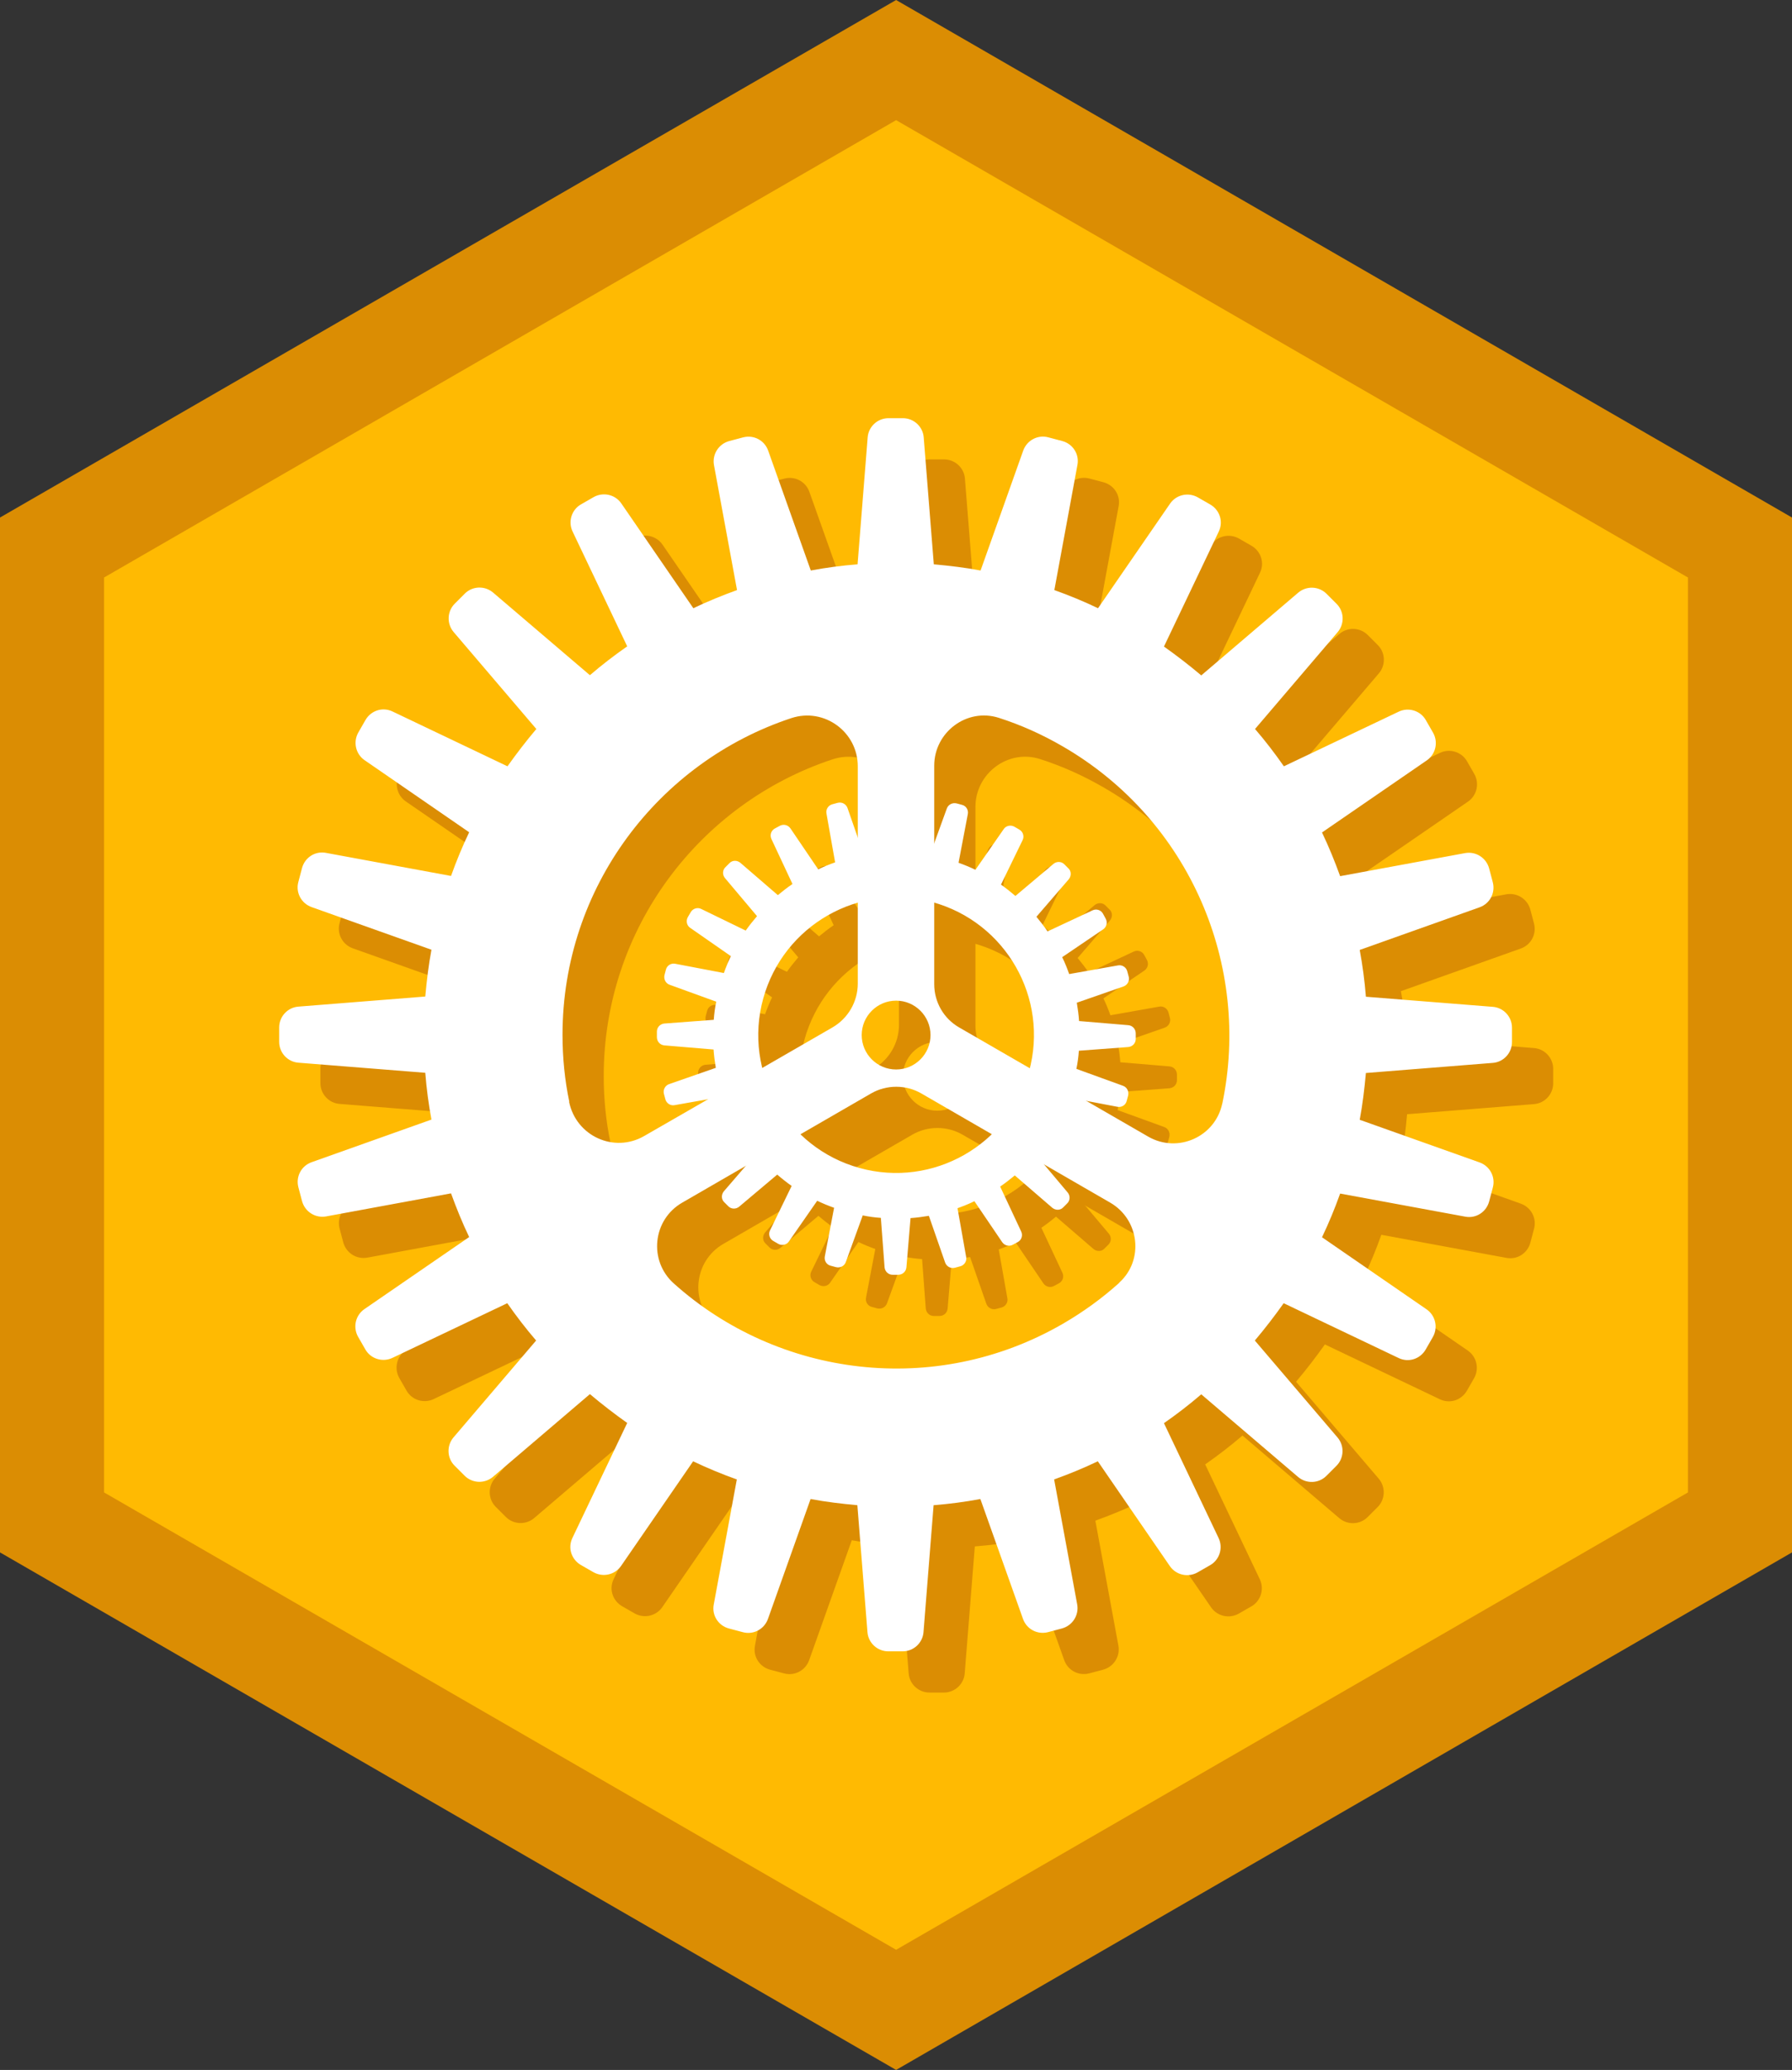
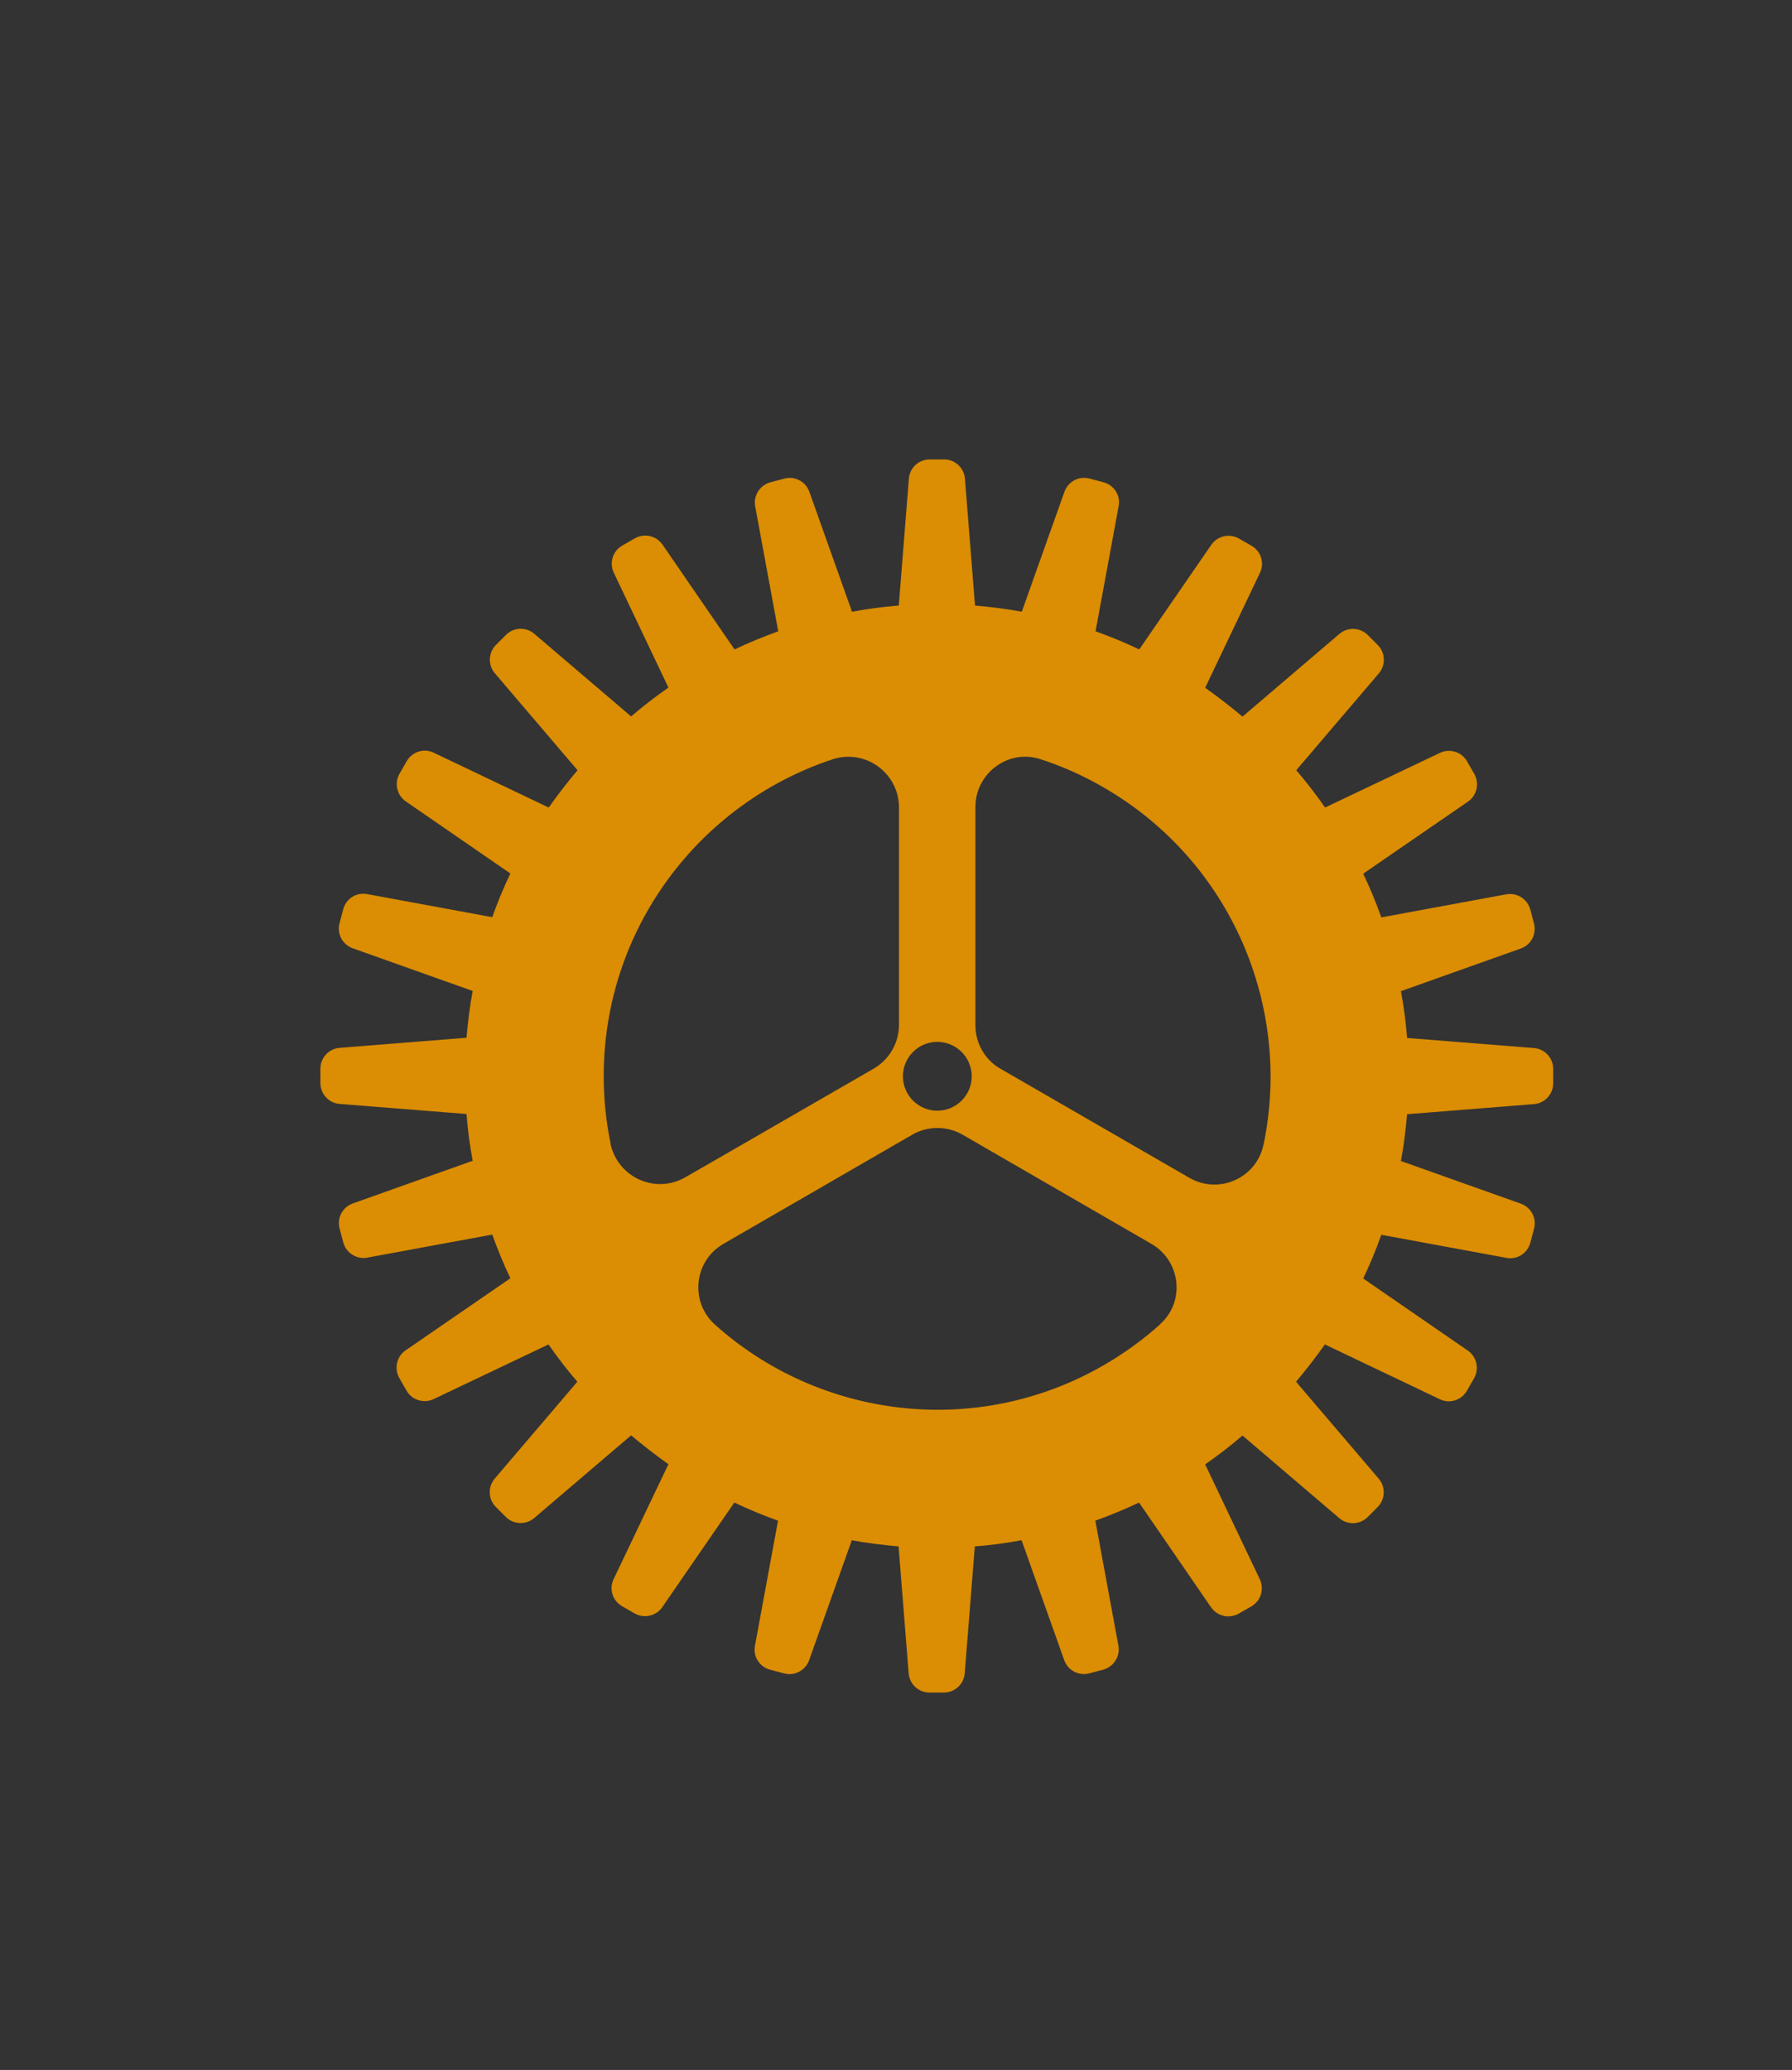
<svg xmlns="http://www.w3.org/2000/svg" id="_レイヤー_1" data-name="レイヤー 1" viewBox="0 0 86.97 100.43">
  <rect x="0" y="0" width="86.97" height="100.43" fill="#333333" stroke="none" />
  <defs>
    <style>
      .cls-1 {
        fill: #ffba02;
      }

      .cls-2 {
        fill: #fff;
      }

      .cls-3 {
        fill: #db8d03;
      }
    </style>
  </defs>
-   <polygon class="cls-3" points="43.49 0 0 25.11 0 75.32 43.49 100.43 86.97 75.32 86.97 25.11 43.49 0" />
-   <polygon class="cls-1" points="43.49 5.83 5.05 28.02 5.05 72.41 43.49 94.6 81.92 72.41 81.92 28.02 43.49 5.83" />
-   <path class="cls-3" d="M56.5,54.68l-2.26-.82c.06-.29.1-.59.12-.88l2.4-.18c.2-.02.36-.18.36-.39v-.27c0-.21-.15-.38-.36-.4l-2.39-.2c-.02-.3-.06-.59-.11-.89l2.27-.79c.19-.07.3-.27.25-.47l-.07-.26c-.05-.2-.25-.33-.45-.29l-2.37.42c-.1-.28-.21-.56-.34-.82l1.99-1.35c.17-.12.22-.34.12-.52l-.13-.24c-.1-.18-.32-.25-.51-.16l-2.18,1.02c-.17-.25-.35-.48-.54-.71l1.57-1.82c.13-.16.13-.39-.02-.53l-.19-.19c-.14-.15-.38-.16-.54-.02l-1.84,1.55c-.22-.19-.46-.38-.7-.55l1.05-2.16c.09-.18.02-.41-.16-.51l-.24-.14c-.18-.1-.41-.05-.52.12l-1.37,1.97c-.27-.13-.54-.24-.82-.34l.45-2.36c.04-.2-.08-.4-.28-.45l-.26-.07c-.2-.05-.41.05-.48.25l-.82,2.26c-.29-.06-.59-.1-.88-.12l-.18-2.4c-.02-.2-.18-.36-.39-.36h-.27c-.21,0-.38.15-.4.36l-.2,2.39c-.3.02-.59.06-.89.11l-.79-2.27c-.07-.19-.27-.3-.47-.25l-.26.07c-.2.05-.33.25-.29.45l.42,2.37c-.28.1-.56.21-.82.34l-1.35-1.99c-.12-.17-.34-.22-.52-.12l-.24.13c-.18.1-.25.32-.16.51l1.02,2.18c-.25.17-.48.35-.71.54l-1.82-1.57c-.16-.13-.39-.13-.53.02l-.19.19c-.15.14-.16.38-.02.54l1.55,1.84c-.19.22-.38.46-.55.7l-2.16-1.05c-.18-.09-.41-.02-.51.16l-.14.24c-.1.18-.05.41.12.52l1.97,1.37c-.13.27-.24.54-.34.82l-2.36-.45c-.2-.04-.4.08-.45.28l-.07.26c-.05.2.05.41.25.48l2.26.82c-.06.29-.1.59-.12.88l-2.4.18c-.2.02-.36.18-.36.39v.27c0,.21.15.38.36.4l2.39.2c.02.3.06.59.11.89l-2.27.79c-.19.07-.3.27-.25.47l.07.26c.05.2.25.33.45.29l2.37-.42c.1.28.21.56.34.82l-1.99,1.35c-.17.12-.22.34-.12.52l.13.24c.1.18.32.25.51.16l2.18-1.02c.17.25.35.48.54.71l-1.57,1.82c-.13.16-.13.39.02.53l.19.19c.14.15.38.16.54.02l1.84-1.55c.22.19.46.38.7.55l-1.05,2.16c-.09.18-.02.41.16.51l.24.14c.18.1.41.05.52-.12l1.37-1.97c.27.13.54.24.82.34l-.45,2.36c-.04.2.08.4.28.45l.26.07c.2.05.41-.05.48-.25l.82-2.26c.29.06.59.1.88.12l.18,2.4c.02.2.18.36.39.36h.27c.21,0,.38-.15.4-.36l.2-2.39c.3-.02.59-.06.89-.11l.79,2.27c.07.19.27.3.47.25l.26-.07c.2-.05.33-.25.29-.45l-.42-2.37c.28-.1.56-.21.82-.34l1.35,1.99c.12.17.34.22.52.12l.24-.13c.18-.1.25-.32.16-.51l-1.02-2.18c.25-.17.48-.35.71-.54l1.82,1.57c.16.13.39.13.53-.02l.19-.19c.15-.14.16-.38.02-.54l-1.55-1.84c.19-.22.38-.46.55-.7l2.16,1.05c.18.09.41.02.51-.16l.14-.24c.1-.18.05-.41-.12-.52l-1.97-1.37c.13-.27.24-.54.34-.82l2.36.45c.2.04.4-.08.45-.28l.07-.26c.05-.2-.05-.41-.25-.48ZM43.72,58.67c-3.56-.98-5.66-4.66-4.68-8.22s4.66-5.66,8.22-4.68,5.66,4.66,4.68,8.22-4.66,5.66-8.22,4.68Z" />
  <path class="cls-3" d="M74.45,50.85l-6.16-.49c-.06-.77-.16-1.52-.3-2.27l5.82-2.07c.5-.18.77-.7.64-1.21l-.18-.68c-.14-.51-.64-.83-1.16-.74l-6.07,1.12c-.26-.72-.55-1.43-.88-2.12l5.09-3.5c.43-.3.56-.88.3-1.34l-.35-.61c-.26-.46-.84-.64-1.32-.41l-5.57,2.65c-.44-.63-.9-1.23-1.4-1.81l4.01-4.7c.34-.4.32-1-.05-1.37l-.49-.49c-.37-.37-.97-.4-1.38-.05l-4.7,4.01c-.58-.49-1.19-.96-1.81-1.4l2.66-5.58c.23-.48.05-1.04-.41-1.31l-.61-.35c-.46-.26-1.04-.13-1.34.3l-3.5,5.08c-.69-.33-1.39-.62-2.12-.88l1.12-6.07c.1-.52-.22-1.02-.73-1.16l-.68-.18c-.51-.14-1.04.14-1.22.64l-2.07,5.82c-.74-.14-1.5-.23-2.27-.3l-.49-6.16c-.04-.52-.48-.93-1.01-.93h-.7c-.53,0-.97.41-1.01.93l-.49,6.16c-.77.06-1.52.16-2.27.3l-2.07-5.82c-.18-.5-.7-.77-1.21-.64l-.68.18c-.51.14-.83.64-.74,1.16l1.12,6.07c-.72.26-1.43.55-2.12.88l-3.5-5.09c-.3-.43-.88-.56-1.34-.3l-.61.35c-.46.26-.64.84-.41,1.32l2.65,5.57c-.63.44-1.23.9-1.81,1.4l-4.7-4.01c-.4-.34-1-.32-1.37.05l-.49.49c-.37.37-.4.97-.05,1.38l4.01,4.7c-.49.58-.96,1.19-1.4,1.81l-5.58-2.66c-.48-.23-1.04-.05-1.31.41l-.35.61c-.26.46-.13,1.04.3,1.34l5.08,3.5c-.33.69-.62,1.39-.88,2.12l-6.07-1.12c-.52-.1-1.02.22-1.16.73l-.18.68c-.14.51.14,1.04.64,1.22l5.82,2.07c-.14.74-.23,1.5-.3,2.27l-6.16.49c-.52.04-.93.48-.93,1.01v.7c0,.53.41.97.93,1.01l6.16.49c.06.77.16,1.52.3,2.27l-5.82,2.07c-.5.18-.77.7-.64,1.21l.18.68c.14.51.64.83,1.16.74l6.07-1.12c.26.72.55,1.43.88,2.12l-5.09,3.5c-.43.3-.56.88-.3,1.34l.35.61c.26.46.84.64,1.32.41l5.57-2.65c.44.63.9,1.23,1.4,1.81l-4.01,4.7c-.34.4-.32,1,.05,1.37l.49.49c.37.37.97.4,1.38.05l4.7-4.01c.58.49,1.19.96,1.81,1.4l-2.66,5.58c-.23.48-.05,1.04.41,1.31l.61.35c.46.26,1.04.13,1.34-.3l3.5-5.08c.69.33,1.39.62,2.12.88l-1.12,6.07c-.1.52.22,1.02.73,1.16l.68.18c.51.14,1.04-.14,1.22-.64l2.07-5.82c.74.14,1.5.23,2.27.3l.49,6.16c.04.52.48.93,1.01.93h.7c.53,0,.97-.41,1.01-.93l.49-6.16c.77-.06,1.52-.16,2.27-.3l2.07,5.82c.18.5.7.77,1.21.64l.68-.18c.51-.14.83-.64.74-1.16l-1.12-6.07c.72-.26,1.43-.55,2.12-.88l3.5,5.09c.3.43.88.56,1.34.3l.61-.35c.46-.26.64-.84.41-1.32l-2.65-5.57c.63-.44,1.23-.9,1.81-1.4l4.7,4.01c.4.34,1,.32,1.37-.05l.49-.49c.37-.37.4-.97.05-1.38l-4.01-4.7c.49-.58.96-1.19,1.4-1.81l5.58,2.66c.48.23,1.04.05,1.31-.41l.35-.61c.26-.46.13-1.04-.3-1.34l-5.08-3.5c.33-.69.62-1.39.88-2.12l6.07,1.12c.52.1,1.02-.22,1.16-.73l.18-.68c.14-.51-.14-1.04-.64-1.22l-5.82-2.07c.14-.74.23-1.5.3-2.27l6.16-.49c.52-.04.93-.48.93-1.01v-.7c0-.53-.41-.97-.93-1.01ZM45.49,50.55c.92,0,1.67.75,1.67,1.67s-.75,1.67-1.67,1.67-1.67-.75-1.67-1.67.75-1.67,1.67-1.67ZM29.63,55.46c-.22-1.05-.33-2.14-.33-3.25,0-7.16,4.66-13.24,11.11-15.37,1.59-.52,3.22.67,3.22,2.34v10.54c0,.88-.47,1.69-1.23,2.13l-6.95,4.01-2.19,1.26c-1.46.84-3.3,0-3.64-1.66ZM56.32,64.24c-.82.74-1.74,1.41-2.74,1.99-6.21,3.59-13.82,2.58-18.88-1.96-1.23-1.1-1.03-3.09.41-3.92l9.17-5.3c.75-.43,1.68-.43,2.43,0l9.17,5.3c1.42.82,1.65,2.79.44,3.88ZM61.32,55.54c-.34,1.62-2.16,2.43-3.59,1.61l-9.18-5.3c-.75-.43-1.21-1.23-1.21-2.1v-10.6c0-1.63,1.59-2.82,3.14-2.32,1.06.34,2.09.8,3.09,1.38,6.21,3.59,9.15,10.68,7.75,17.34Z" />
-   <path class="cls-2" d="M54.5,52.68l-2.26-.82c.06-.29.1-.59.12-.88l2.4-.18c.2-.02.36-.18.36-.39v-.27c0-.21-.15-.38-.36-.4l-2.39-.2c-.02-.3-.06-.59-.11-.89l2.27-.79c.19-.07.3-.27.25-.47l-.07-.26c-.05-.2-.25-.33-.45-.29l-2.37.42c-.1-.28-.21-.56-.34-.82l1.99-1.35c.17-.12.22-.34.12-.52l-.13-.24c-.1-.18-.32-.25-.51-.16l-2.18,1.02c-.17-.25-.35-.48-.54-.71l1.57-1.82c.13-.16.13-.39-.02-.53l-.19-.19c-.14-.15-.38-.16-.54-.02l-1.84,1.55c-.22-.19-.46-.38-.7-.55l1.05-2.16c.09-.18.02-.41-.16-.51l-.24-.14c-.18-.1-.41-.05-.52.12l-1.37,1.97c-.27-.13-.54-.24-.82-.34l.45-2.36c.04-.2-.08-.4-.28-.45l-.26-.07c-.2-.05-.41.05-.48.25l-.82,2.26c-.29-.06-.59-.1-.88-.12l-.18-2.4c-.02-.2-.18-.36-.39-.36h-.27c-.21,0-.38.15-.4.36l-.2,2.39c-.3.02-.59.06-.89.11l-.79-2.27c-.07-.19-.27-.3-.47-.25l-.26.07c-.2.05-.33.25-.29.45l.42,2.37c-.28.1-.56.21-.82.34l-1.35-1.99c-.12-.17-.34-.22-.52-.12l-.24.13c-.18.1-.25.32-.16.51l1.02,2.18c-.25.17-.48.35-.71.54l-1.82-1.57c-.16-.13-.39-.13-.53.02l-.19.19c-.15.14-.16.38-.02.54l1.55,1.84c-.19.22-.38.46-.55.7l-2.16-1.05c-.18-.09-.41-.02-.51.16l-.14.24c-.1.18-.05.41.12.52l1.97,1.37c-.13.27-.24.54-.34.82l-2.36-.45c-.2-.04-.4.08-.45.28l-.07.26c-.05.2.05.41.25.48l2.26.82c-.06.29-.1.59-.12.88l-2.4.18c-.2.02-.36.18-.36.39v.27c0,.21.15.38.36.4l2.39.2c.02.3.06.59.11.89l-2.27.79c-.19.07-.3.27-.25.47l.07.26c.05.2.25.33.45.29l2.37-.42c.1.28.21.56.34.82l-1.99,1.35c-.17.12-.22.34-.12.52l.13.24c.1.18.32.25.51.16l2.18-1.02c.17.25.35.48.54.71l-1.57,1.82c-.13.16-.13.39.02.53l.19.19c.14.15.38.16.54.02l1.84-1.55c.22.19.46.38.7.55l-1.05,2.16c-.09.18-.02.41.16.51l.24.14c.18.1.41.05.52-.12l1.37-1.97c.27.13.54.24.82.34l-.45,2.36c-.04.2.08.4.28.45l.26.07c.2.05.41-.05.48-.25l.82-2.26c.29.06.59.1.88.12l.18,2.4c.02.2.18.36.39.36h.27c.21,0,.38-.15.4-.36l.2-2.39c.3-.02.59-.06.89-.11l.79,2.27c.07.19.27.3.47.25l.26-.07c.2-.05.33-.25.29-.45l-.42-2.37c.28-.1.56-.21.82-.34l1.35,1.99c.12.17.34.22.52.12l.24-.13c.18-.1.25-.32.16-.51l-1.02-2.18c.25-.17.48-.35.71-.54l1.82,1.57c.16.13.39.13.53-.02l.19-.19c.15-.14.16-.38.02-.54l-1.55-1.84c.19-.22.38-.46.55-.7l2.16,1.05c.18.09.41.02.51-.16l.14-.24c.1-.18.05-.41-.12-.52l-1.97-1.37c.13-.27.24-.54.34-.82l2.36.45c.2.04.4-.08.45-.28l.07-.26c.05-.2-.05-.41-.25-.48ZM41.72,56.67c-3.56-.98-5.66-4.66-4.68-8.22s4.66-5.66,8.22-4.68,5.66,4.66,4.68,8.22-4.66,5.66-8.22,4.68Z" />
-   <path class="cls-2" d="M72.45,48.85l-6.16-.49c-.06-.77-.16-1.52-.3-2.27l5.82-2.07c.5-.18.77-.7.64-1.21l-.18-.68c-.14-.51-.64-.83-1.16-.74l-6.07,1.12c-.26-.72-.55-1.43-.88-2.12l5.09-3.5c.43-.3.56-.88.3-1.34l-.35-.61c-.26-.46-.84-.64-1.32-.41l-5.57,2.65c-.44-.63-.9-1.23-1.4-1.81l4.01-4.7c.34-.4.32-1-.05-1.37l-.49-.49c-.37-.37-.97-.4-1.38-.05l-4.7,4.01c-.58-.49-1.19-.96-1.81-1.4l2.66-5.58c.23-.48.05-1.04-.41-1.31l-.61-.35c-.46-.26-1.04-.13-1.34.3l-3.5,5.08c-.69-.33-1.39-.62-2.12-.88l1.12-6.07c.1-.52-.22-1.02-.73-1.16l-.68-.18c-.51-.14-1.04.14-1.22.64l-2.07,5.82c-.74-.14-1.5-.23-2.27-.3l-.49-6.16c-.04-.52-.48-.93-1.01-.93h-.7c-.53,0-.97.41-1.01.93l-.49,6.16c-.77.06-1.52.16-2.27.3l-2.07-5.82c-.18-.5-.7-.77-1.21-.64l-.68.18c-.51.14-.83.64-.74,1.16l1.12,6.07c-.72.26-1.43.55-2.12.88l-3.5-5.09c-.3-.43-.88-.56-1.34-.3l-.61.35c-.46.26-.64.84-.41,1.32l2.65,5.57c-.63.44-1.23.9-1.81,1.4l-4.7-4.01c-.4-.34-1-.32-1.37.05l-.49.49c-.37.37-.4.97-.05,1.38l4.01,4.7c-.49.58-.96,1.19-1.4,1.81l-5.58-2.66c-.48-.23-1.04-.05-1.31.41l-.35.61c-.26.46-.13,1.04.3,1.34l5.08,3.5c-.33.69-.62,1.39-.88,2.12l-6.07-1.12c-.52-.1-1.02.22-1.16.73l-.18.68c-.14.51.14,1.04.64,1.22l5.82,2.07c-.14.74-.23,1.5-.3,2.27l-6.16.49c-.52.04-.93.48-.93,1.01v.7c0,.53.41.97.93,1.01l6.16.49c.06.77.16,1.52.3,2.27l-5.82,2.07c-.5.18-.77.7-.64,1.21l.18.68c.14.51.64.83,1.16.74l6.07-1.12c.26.72.55,1.43.88,2.12l-5.09,3.5c-.43.3-.56.88-.3,1.34l.35.61c.26.46.84.64,1.32.41l5.57-2.65c.44.63.9,1.23,1.4,1.81l-4.01,4.7c-.34.4-.32,1,.05,1.37l.49.49c.37.37.97.4,1.38.05l4.7-4.01c.58.49,1.19.96,1.81,1.4l-2.66,5.58c-.23.48-.05,1.04.41,1.31l.61.35c.46.26,1.04.13,1.34-.3l3.5-5.08c.69.33,1.39.62,2.12.88l-1.12,6.07c-.1.52.22,1.02.73,1.16l.68.18c.51.14,1.04-.14,1.22-.64l2.07-5.82c.74.14,1.5.23,2.27.3l.49,6.16c.04.52.48.93,1.01.93h.7c.53,0,.97-.41,1.01-.93l.49-6.16c.77-.06,1.52-.16,2.27-.3l2.07,5.82c.18.5.7.77,1.21.64l.68-.18c.51-.14.83-.64.74-1.16l-1.12-6.07c.72-.26,1.43-.55,2.12-.88l3.5,5.09c.3.43.88.56,1.34.3l.61-.35c.46-.26.64-.84.41-1.32l-2.65-5.57c.63-.44,1.23-.9,1.81-1.4l4.7,4.01c.4.34,1,.32,1.37-.05l.49-.49c.37-.37.4-.97.05-1.38l-4.01-4.7c.49-.58.96-1.19,1.4-1.81l5.58,2.66c.48.23,1.04.05,1.31-.41l.35-.61c.26-.46.13-1.04-.3-1.34l-5.08-3.5c.33-.69.62-1.39.88-2.12l6.07,1.12c.52.1,1.02-.22,1.16-.73l.18-.68c.14-.51-.14-1.04-.64-1.22l-5.82-2.07c.14-.74.23-1.5.3-2.27l6.16-.49c.52-.04.93-.48.93-1.01v-.7c0-.53-.41-.97-.93-1.01ZM43.49,48.55c.92,0,1.67.75,1.67,1.67s-.75,1.67-1.67,1.67-1.67-.75-1.67-1.67.75-1.67,1.67-1.67ZM27.63,53.46c-.22-1.05-.33-2.14-.33-3.25,0-7.16,4.66-13.24,11.11-15.37,1.59-.52,3.22.67,3.22,2.34v10.54c0,.88-.47,1.69-1.23,2.13l-6.95,4.01-2.19,1.26c-1.46.84-3.3,0-3.64-1.66ZM54.32,62.24c-.82.74-1.74,1.41-2.74,1.99-6.21,3.59-13.82,2.58-18.88-1.96-1.23-1.1-1.03-3.09.41-3.92l9.17-5.3c.75-.43,1.68-.43,2.43,0l9.17,5.3c1.42.82,1.65,2.79.44,3.88ZM59.32,53.54c-.34,1.62-2.16,2.43-3.59,1.61l-9.18-5.3c-.75-.43-1.21-1.23-1.21-2.1v-10.6c0-1.63,1.59-2.82,3.14-2.32,1.06.34,2.09.8,3.09,1.38,6.21,3.59,9.15,10.68,7.75,17.34Z" />
</svg>